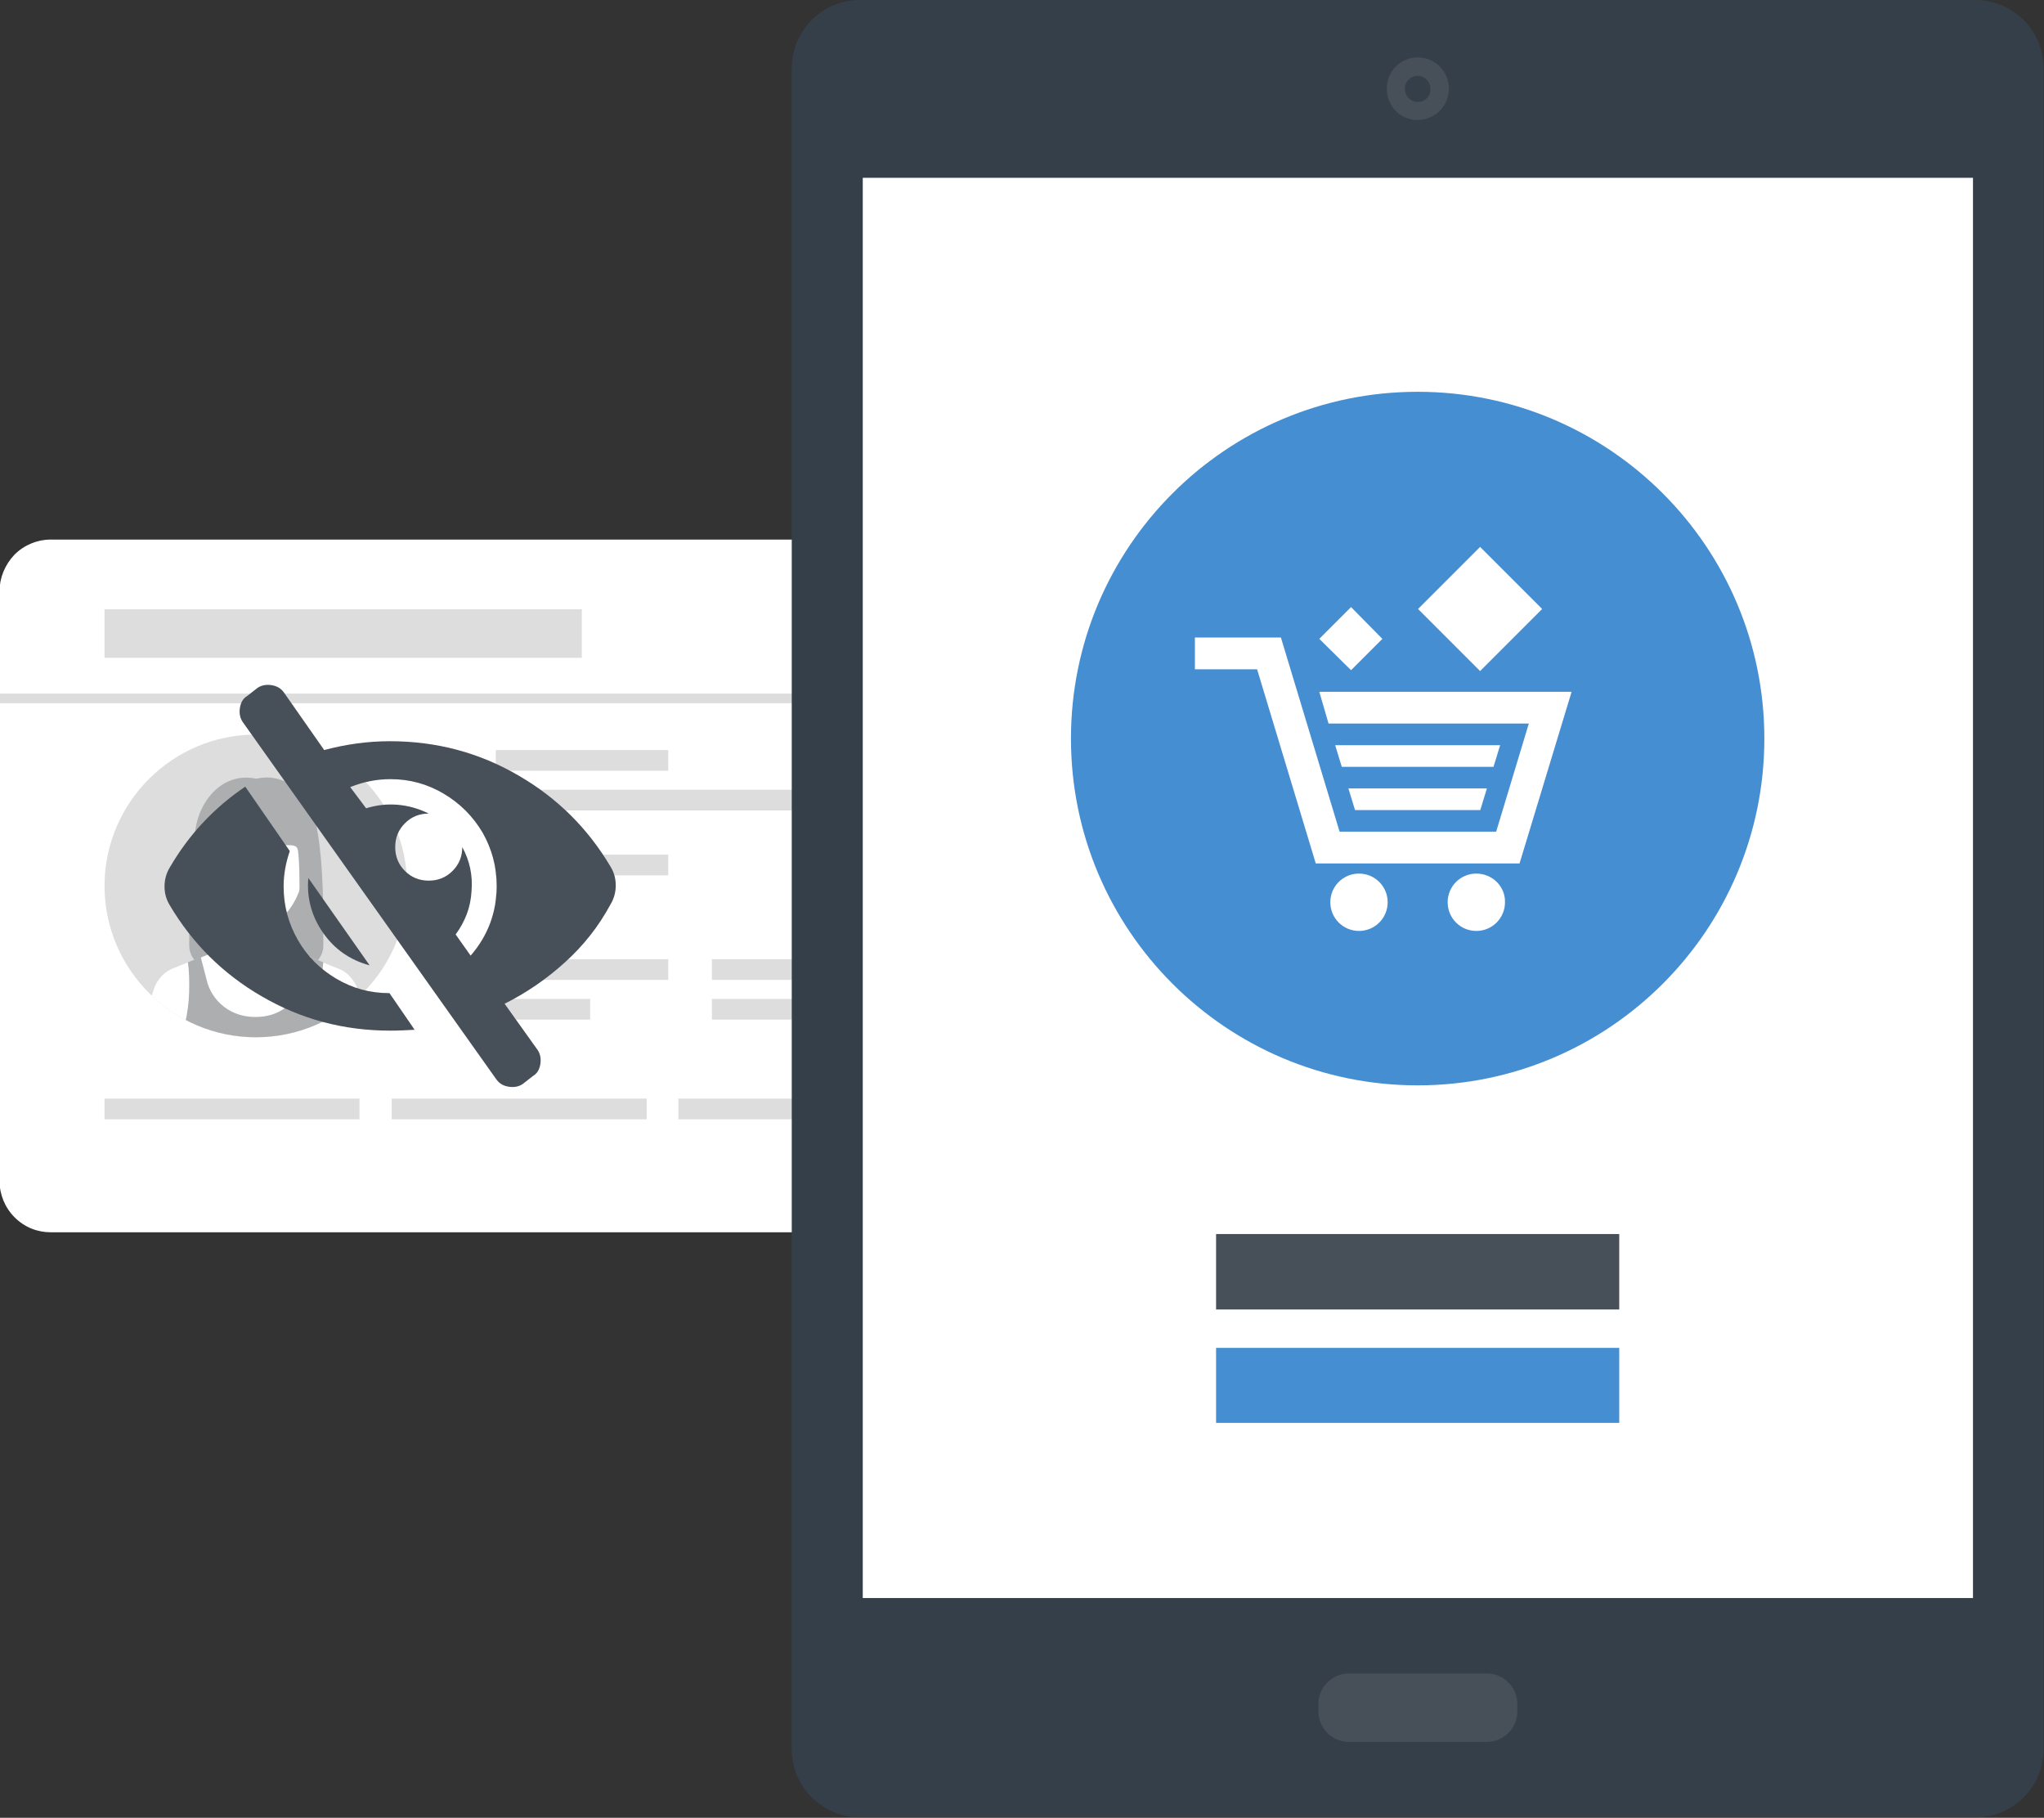
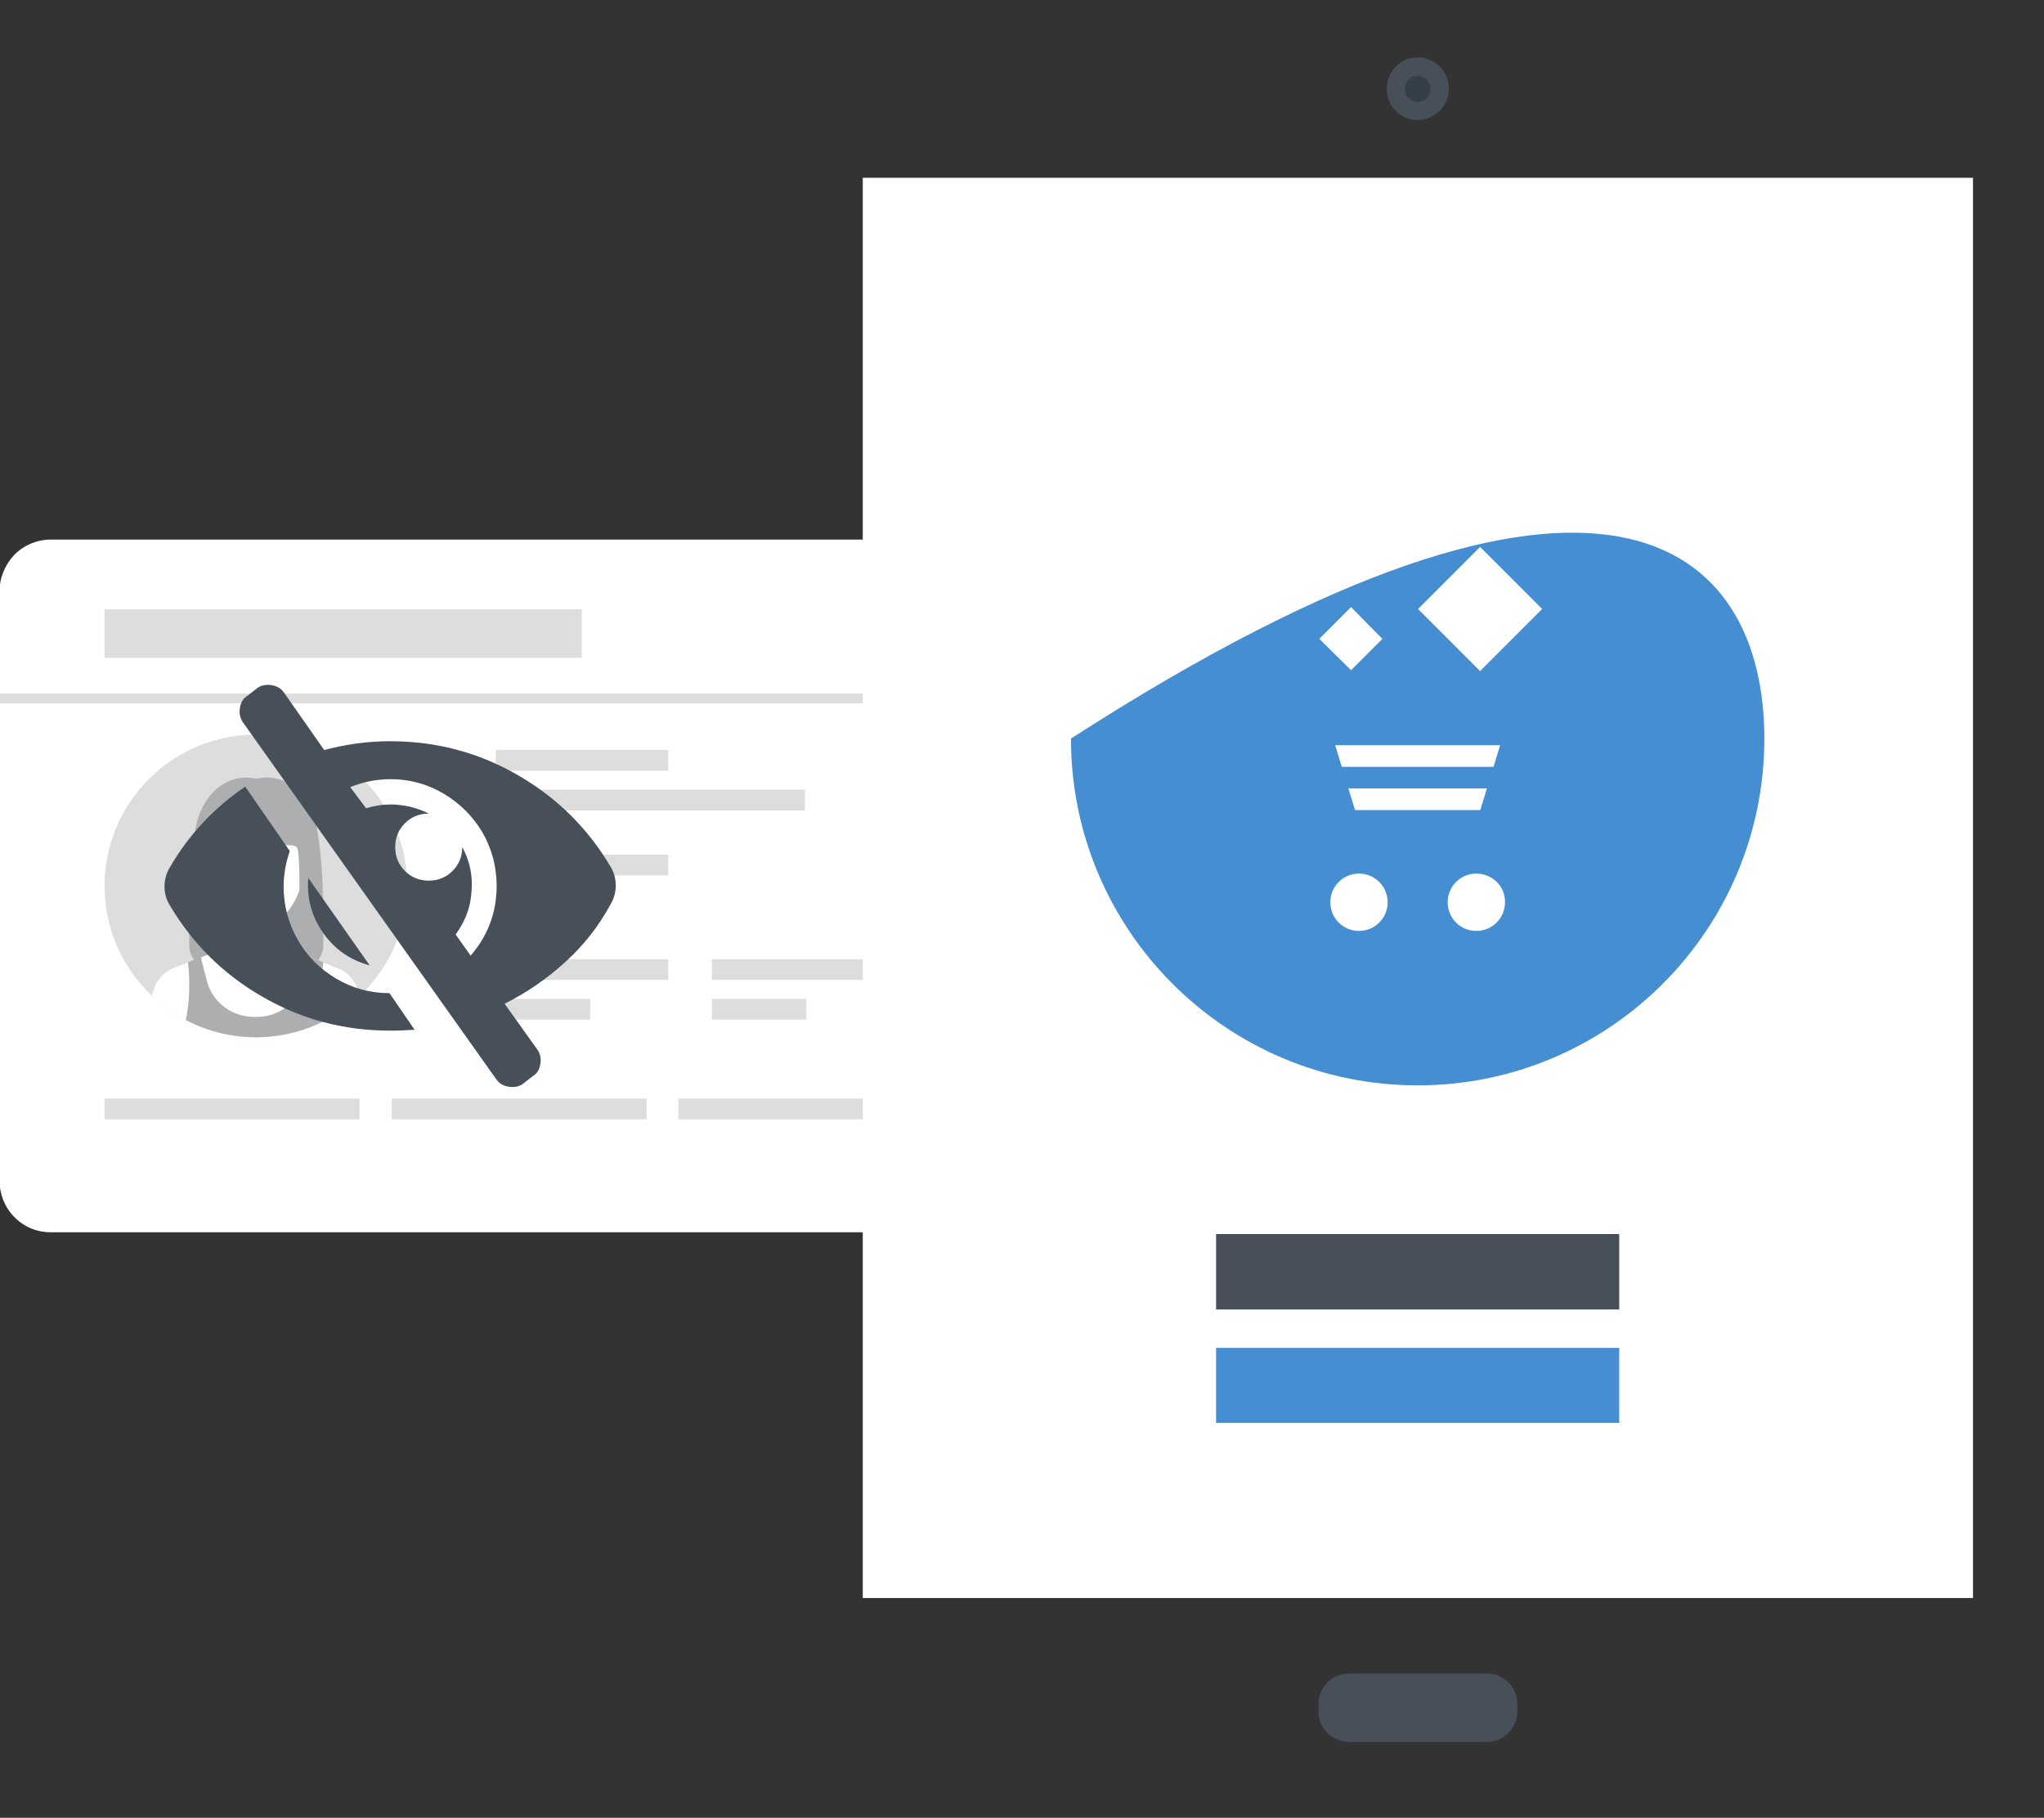
<svg xmlns="http://www.w3.org/2000/svg" xmlns:xlink="http://www.w3.org/1999/xlink" version="1.1" id="Ebene_1" x="0px" y="0px" viewBox="0 0 463.4 412" style="enable-background:new 0 0 463.4 412;" xml:space="preserve">
  <rect x="0" y="0" width="463.4" height="412" fill="#333333" stroke="none" />
  <style type="text/css">
	.st0{fill-rule:evenodd;clip-rule:evenodd;fill:#FFFFFF;}
	.st1{fill-rule:evenodd;clip-rule:evenodd;fill:#DDDDDD;}
	.st2{fill:#DDDDDD;}
	.st3{clip-path:url(#SVGID_2_);}
	.st4{fill:#ACAEB0;}
	.st5{fill:#FFFFFF;}
	.st6{fill:#353F49;}
	.st7{fill:#474F59;}
	.st8{fill:#468ED2;}
</style>
  <g>
    <path class="st0" d="M223.8,122.4c2.9,0,5.9,1.1,8.1,3.4c2.2,2.3,3.4,5.2,3.4,8.1l0,133.8c0,3-1.1,5.9-3.4,8.2   c-2.3,2.2-5.2,3.4-8.1,3.4H11.5c-3,0-5.9-1.1-8.2-3.4c-2.2-2.2-3.4-5.2-3.4-8.2l0-133.8c0-2.9,1.2-5.9,3.4-8.2   c2.2-2.2,5.2-3.4,8.1-3.4H223.8z" />
    <g>
      <g>
        <g>
          <rect x="112.4" y="170" class="st1" width="39.1" height="4.7" />
          <rect x="112.4" y="179" class="st1" width="70.1" height="4.7" />
          <rect x="112.4" y="193.7" class="st1" width="39.1" height="4.7" />
          <rect x="112.4" y="202.7" class="st1" width="21.4" height="4.7" />
          <rect x="112.4" y="217.4" class="st1" width="39.1" height="4.7" />
          <rect x="112.4" y="226.4" class="st1" width="21.4" height="4.7" />
          <rect x="161.4" y="217.4" class="st1" width="39.1" height="4.7" />
          <rect x="161.4" y="226.4" class="st1" width="21.4" height="4.7" />
          <rect x="23.7" y="249" class="st1" width="57.8" height="4.7" />
          <rect x="153.8" y="249" class="st1" width="57.8" height="4.7" />
          <rect x="88.8" y="249" class="st1" width="57.8" height="4.7" />
        </g>
      </g>
      <rect x="23.7" y="138.1" class="st2" width="108.2" height="11" />
      <rect x="0" y="157.2" class="st2" width="235.3" height="2.2" />
    </g>
    <g>
      <g>
        <defs>
          <path id="SVGID_1_" d="M92.3,200.8c0,18.9-15.3,34.3-34.3,34.3c-18.9,0-34.3-15.4-34.3-34.3c0-18.9,15.4-34.3,34.3-34.3      C77,166.5,92.3,181.9,92.3,200.8z" />
        </defs>
        <use xlink:href="#SVGID_1_" style="overflow:visible;fill:#DDDDDD;" />
        <clipPath id="SVGID_2_">
          <use xlink:href="#SVGID_1_" style="overflow:visible;" />
        </clipPath>
        <g class="st3">
          <polygon class="st4" points="68.5,188.9 47.5,188.9 46.1,219.4 70,219.4     " />
          <path class="st5" d="M34.3,226l0,0.2l-1.4,4.6h0l-1.9,5.9h54.1l-1.9-5.9l-2.1-6.5c-0.3-1-0.9-2-1.7-2.9      c-0.8-0.9-1.7-1.5-2.8-1.9l-10.8-4.3c-0.5-0.2-1-0.6-1.4-1.1c-0.4-0.5-0.5-1.1-0.5-1.7V207H52.1v5.3c0,0.6-0.2,1.2-0.5,1.7      c-0.4,0.5-0.8,0.9-1.4,1.1l-10.8,4.3c-1,0.4-2,1-2.8,1.9c-0.8,0.9-1.4,1.8-1.7,2.9L34.3,226L34.3,226z" />
          <path class="st5" d="M58,180.1c-6.5,0-11.1,4.7-11.1,14.7c0,8.5,5,15.6,11.1,15.6c6.1,0,11.1-7.1,11.1-15.6      C69.1,184.8,64.5,180.1,58,180.1z" />
          <path class="st4" d="M68,180.7H58h-10c0,0-1.4,10,0.4,12c0.1-0.8,0.8-1.1,2.1-1.1c0,0,1.1-1.2,1.9-4.7c0.6,2.3,0.3,4.7,0.3,4.7      c1.4,0.1,3.2,0.2,5.2,0.3c0.5,0,1,0,1.5,0c0,0,0.6-0.4,0.9-1.3c0.4,0.5,0.4,1.2,0.4,1.2c4.3-0.2,6.6-0.7,6.8,0.8      C69.4,190.6,68,180.7,68,180.7z" />
          <path class="st4" d="M50.2,215.1c0.5-0.2,1-0.6,1.4-1.1c0.4-0.5,0.5-1.1,0.5-1.7V210h-3.3c-0.4-3.1-0.7-6.2-0.7-9.2      c0-8.7,0.6-12,3-14.9c3.1-3.8,6.9-4.6,6.9-4.6s3.8,0.8,6.9,4.6c2.4,2.9,3,6.2,3,14.9c0,2.9-0.2,6-0.7,9.2H64v2.3      c0,0.6,0.2,1.2,0.5,1.7c0.4,0.5,0.9,0.9,1.4,1.1l6.2,2.5c0.8-1,1.2-2.1,1.2-3.3V210c0-7.2-0.2-16.6-1.7-23.5      c-1.3-5.9-6.4-11.6-13.5-10c-7.1-1.5-12.1,4.1-13.5,10c-1.5,6.9-1.7,16.3-1.7,23.5v4.3c0,1.2,0.4,2.3,1.2,3.3L50.2,215.1z" />
          <path class="st4" d="M40.4,236.6h35.3C74,233,73,228.2,73,222.8c0-1.6,0.1-3.2,0.3-4.7h0l-2.9-1.2l-1.3,5      c-0.6,2.4-2,4.6-4.1,6.3c-2.1,1.6-4.4,2.3-7.1,2.3c-2.6,0-5-0.7-7.1-2.3c-2.1-1.6-3.5-3.9-4-6.3l-1.3-5l-2.9,1.2h0      c0.2,1.5,0.3,3.1,0.3,4.7C43,228.2,42,233,40.4,236.6z" />
        </g>
      </g>
    </g>
  </g>
  <g>
-     <path class="st6" d="M179.5,15.4C179.5,7,186.4,0,194.9,0h253c8.5,0,15.4,7,15.4,15.4v381.1c0,8.5-6.9,15.4-15.4,15.4h-253   c-8.5,0-15.4-7-15.4-15.4V15.4z" />
    <path class="st7" d="M305.8,394.8c-3.8,0-6.9-3.1-6.9-6.9v-1.7c0-3.8,3.1-6.9,6.9-6.9h31.3c3.8,0,6.9,3.1,6.9,6.9v1.7   c0,3.8-3.1,6.9-6.9,6.9H305.8z" />
    <path class="st7" d="M321.4,27.2c-3.9,0-7-3.1-7-7.1c0-3.9,3.1-7.1,7-7.1c3.9,0,7.1,3.2,7.1,7.1C328.5,24,325.3,27.2,321.4,27.2z" />
    <path class="st6" d="M321.4,23.1c-1.6,0-2.9-1.3-2.9-3c0-1.6,1.3-2.9,2.9-2.9c1.6,0,2.9,1.3,2.9,2.9   C324.4,21.8,323.1,23.1,321.4,23.1z" />
    <rect x="195.6" y="40.3" class="st5" width="251.7" height="321.9" />
    <g>
      <rect x="275.7" y="279.7" class="st7" width="91.4" height="17.1" />
      <rect x="275.7" y="305.5" class="st8" width="91.4" height="17" />
-       <path class="st8" d="M400,167.4c0,43.4-35.2,78.6-78.6,78.6c-43.4,0-78.6-35.2-78.6-78.6c0-43.4,35.2-78.6,78.6-78.6    C364.8,88.8,400,124,400,167.4z" />
+       <path class="st8" d="M400,167.4c0,43.4-35.2,78.6-78.6,78.6c-43.4,0-78.6-35.2-78.6-78.6C364.8,88.8,400,124,400,167.4z" />
      <g>
        <g>
          <path class="st5" d="M308.1,198c-3.6,0-6.5,2.9-6.5,6.5c0,3.6,2.9,6.5,6.5,6.5c3.6,0,6.5-2.9,6.5-6.5      C314.6,200.9,311.7,198,308.1,198z" />
          <path class="st5" d="M334.7,198c-3.6,0-6.5,2.9-6.5,6.5c0,3.6,2.9,6.5,6.5,6.5c3.6,0,6.5-2.9,6.5-6.5      C341.3,200.9,338.3,198,334.7,198z" />
          <polygon class="st5" points="340.1,168.9 302.7,168.9 304.2,173.8 338.6,173.8     " />
          <polygon class="st5" points="335.6,183.6 337.1,178.7 305.7,178.7 307.2,183.6     " />
-           <polygon class="st5" points="299.1,156.8 301.2,164 346.6,164 339.2,188.5 303.7,188.5 290.4,144.5 270.9,144.5 270.9,151.7       285,151.7 298.3,195.7 344.5,195.7 356.3,156.8     " />
        </g>
        <polygon class="st5" points="306.3,151.9 299.1,144.8 306.3,137.6 313.4,144.8    " />
        <rect x="325.6" y="127.9" transform="matrix(0.707 -0.707 0.707 0.707 0.862 277.803)" class="st5" width="19.9" height="19.9" />
      </g>
    </g>
  </g>
  <g>
    <path class="st7" d="M94,233.4c-1.8,0.1-3.6,0.2-5.5,0.2c-10.6,0-20.3-2.6-29.2-7.8c-8.8-5.1-15.7-12-20.8-20.6   c-0.8-1.3-1.2-2.7-1.2-4.3c0-1.5,0.4-3,1.2-4.3c4.3-7.4,10-13.5,17.1-18.3l10.1,14.6c-0.9,2.6-1.4,5.3-1.4,8   c0,4.4,1.1,8.4,3.2,12.1s5,6.6,8.7,8.8c3.7,2.2,7.7,3.3,12.1,3.3L94,233.4z M128.1,218.1c-4.2,3.8-8.7,6.9-13.7,9.4l7.5,10.5   c0.6,0.9,0.8,2,0.6,3.2c-0.2,1.2-0.7,2.1-1.7,2.7l-2.3,1.8c-0.9,0.6-2,0.8-3.2,0.6s-2.1-0.7-2.8-1.7l-57.5-81   c-0.6-0.9-0.8-2-0.6-3.2s0.7-2.1,1.7-2.7l2.3-1.8c0.9-0.6,2-0.8,3.2-0.6c1.2,0.2,2.1,0.7,2.8,1.7l9.1,13c4.9-1.3,9.8-2,14.9-2   c10.6,0,20.3,2.6,29.2,7.8c8.8,5.1,15.7,12,20.8,20.6c0.8,1.3,1.2,2.7,1.2,4.3c0,1.5-0.4,3-1.2,4.3   C135.7,210,132.3,214.3,128.1,218.1z M69.9,199c-0.4,4.6,0.8,8.8,3.4,12.5c2.6,3.7,6.1,6.1,10.5,7.3L69.9,199z M109.4,188.7   c-2.2-3.7-5.1-6.6-8.8-8.8c-3.7-2.2-7.7-3.3-12.1-3.3c-3.1,0-6.1,0.6-9.1,1.8l3.6,4.8c2.3-0.7,4.6-1,7.1-0.8c2.5,0.2,4.9,0.9,7.1,2   c-2.1,0-3.9,0.7-5.4,2.2c-1.5,1.5-2.2,3.3-2.2,5.4s0.7,3.9,2.2,5.4c1.5,1.5,3.3,2.2,5.4,2.2c2.1,0,3.9-0.7,5.4-2.2   c1.5-1.5,2.2-3.3,2.2-5.4c1.7,3.1,2.4,6.4,2.1,10c-0.2,3.6-1.4,6.8-3.6,9.8l3.4,4.8c3.9-4.5,5.9-9.8,5.9-15.8   C112.6,196.4,111.5,192.4,109.4,188.7z" />
  </g>
</svg>